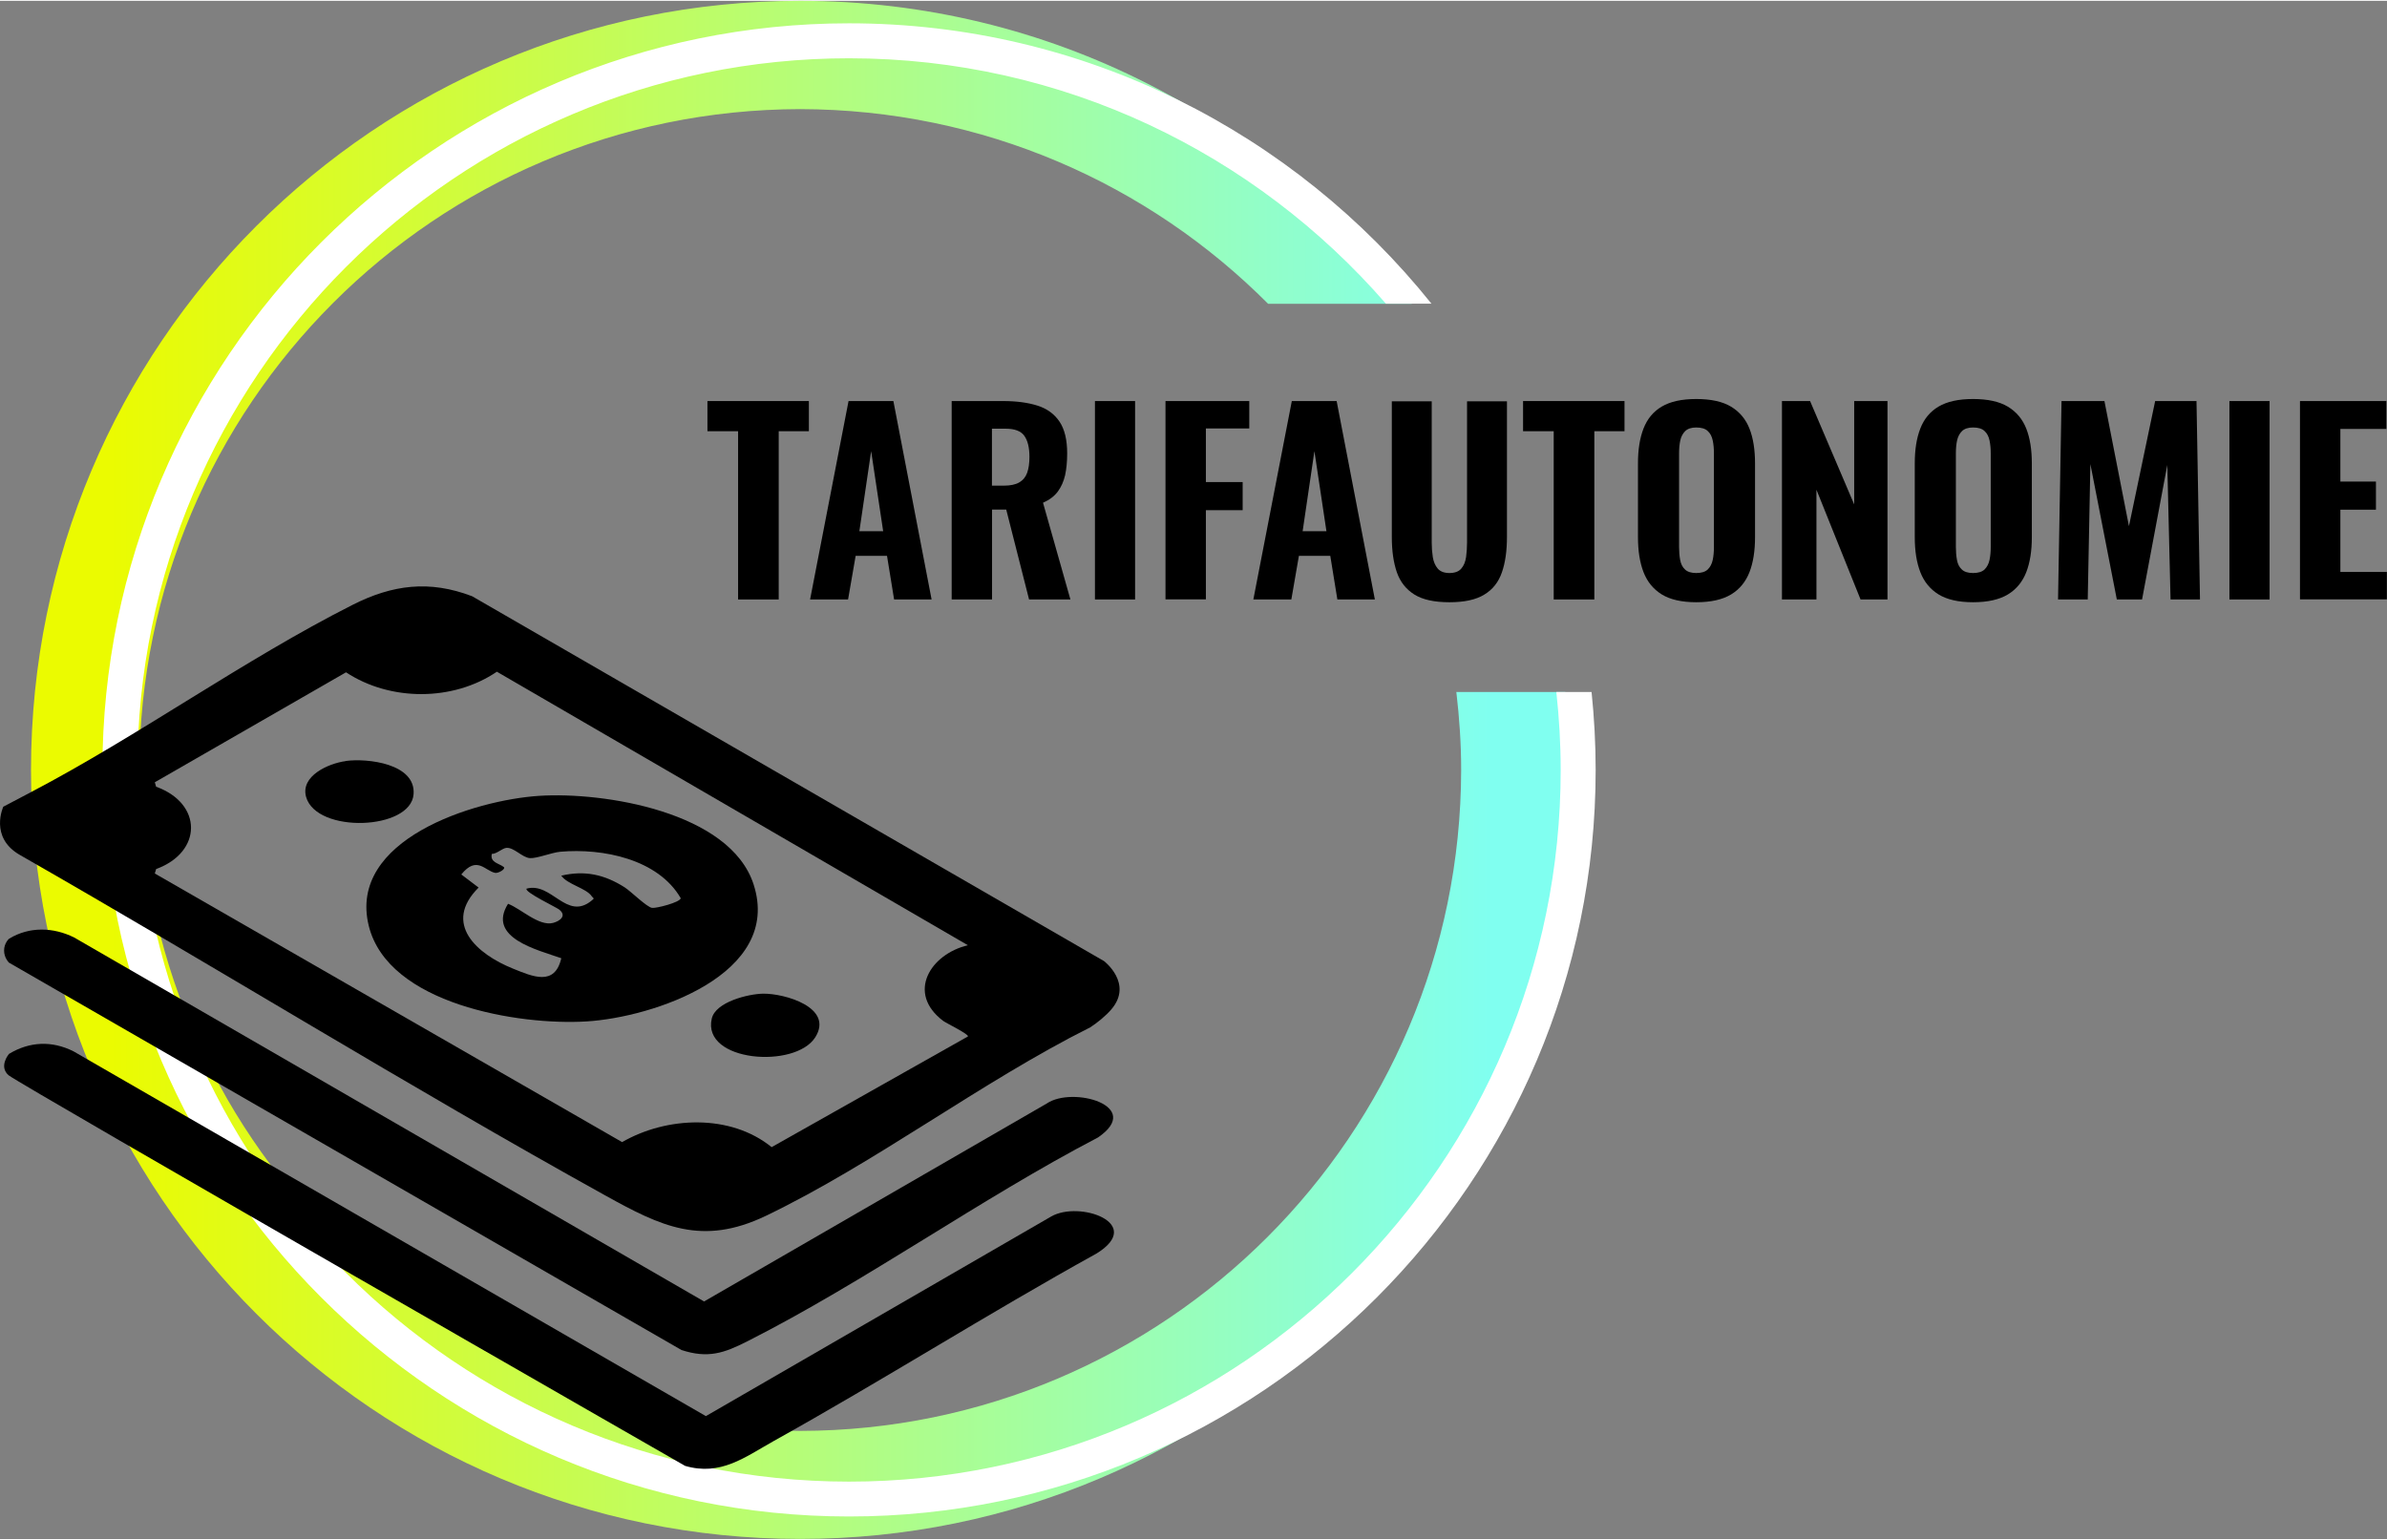
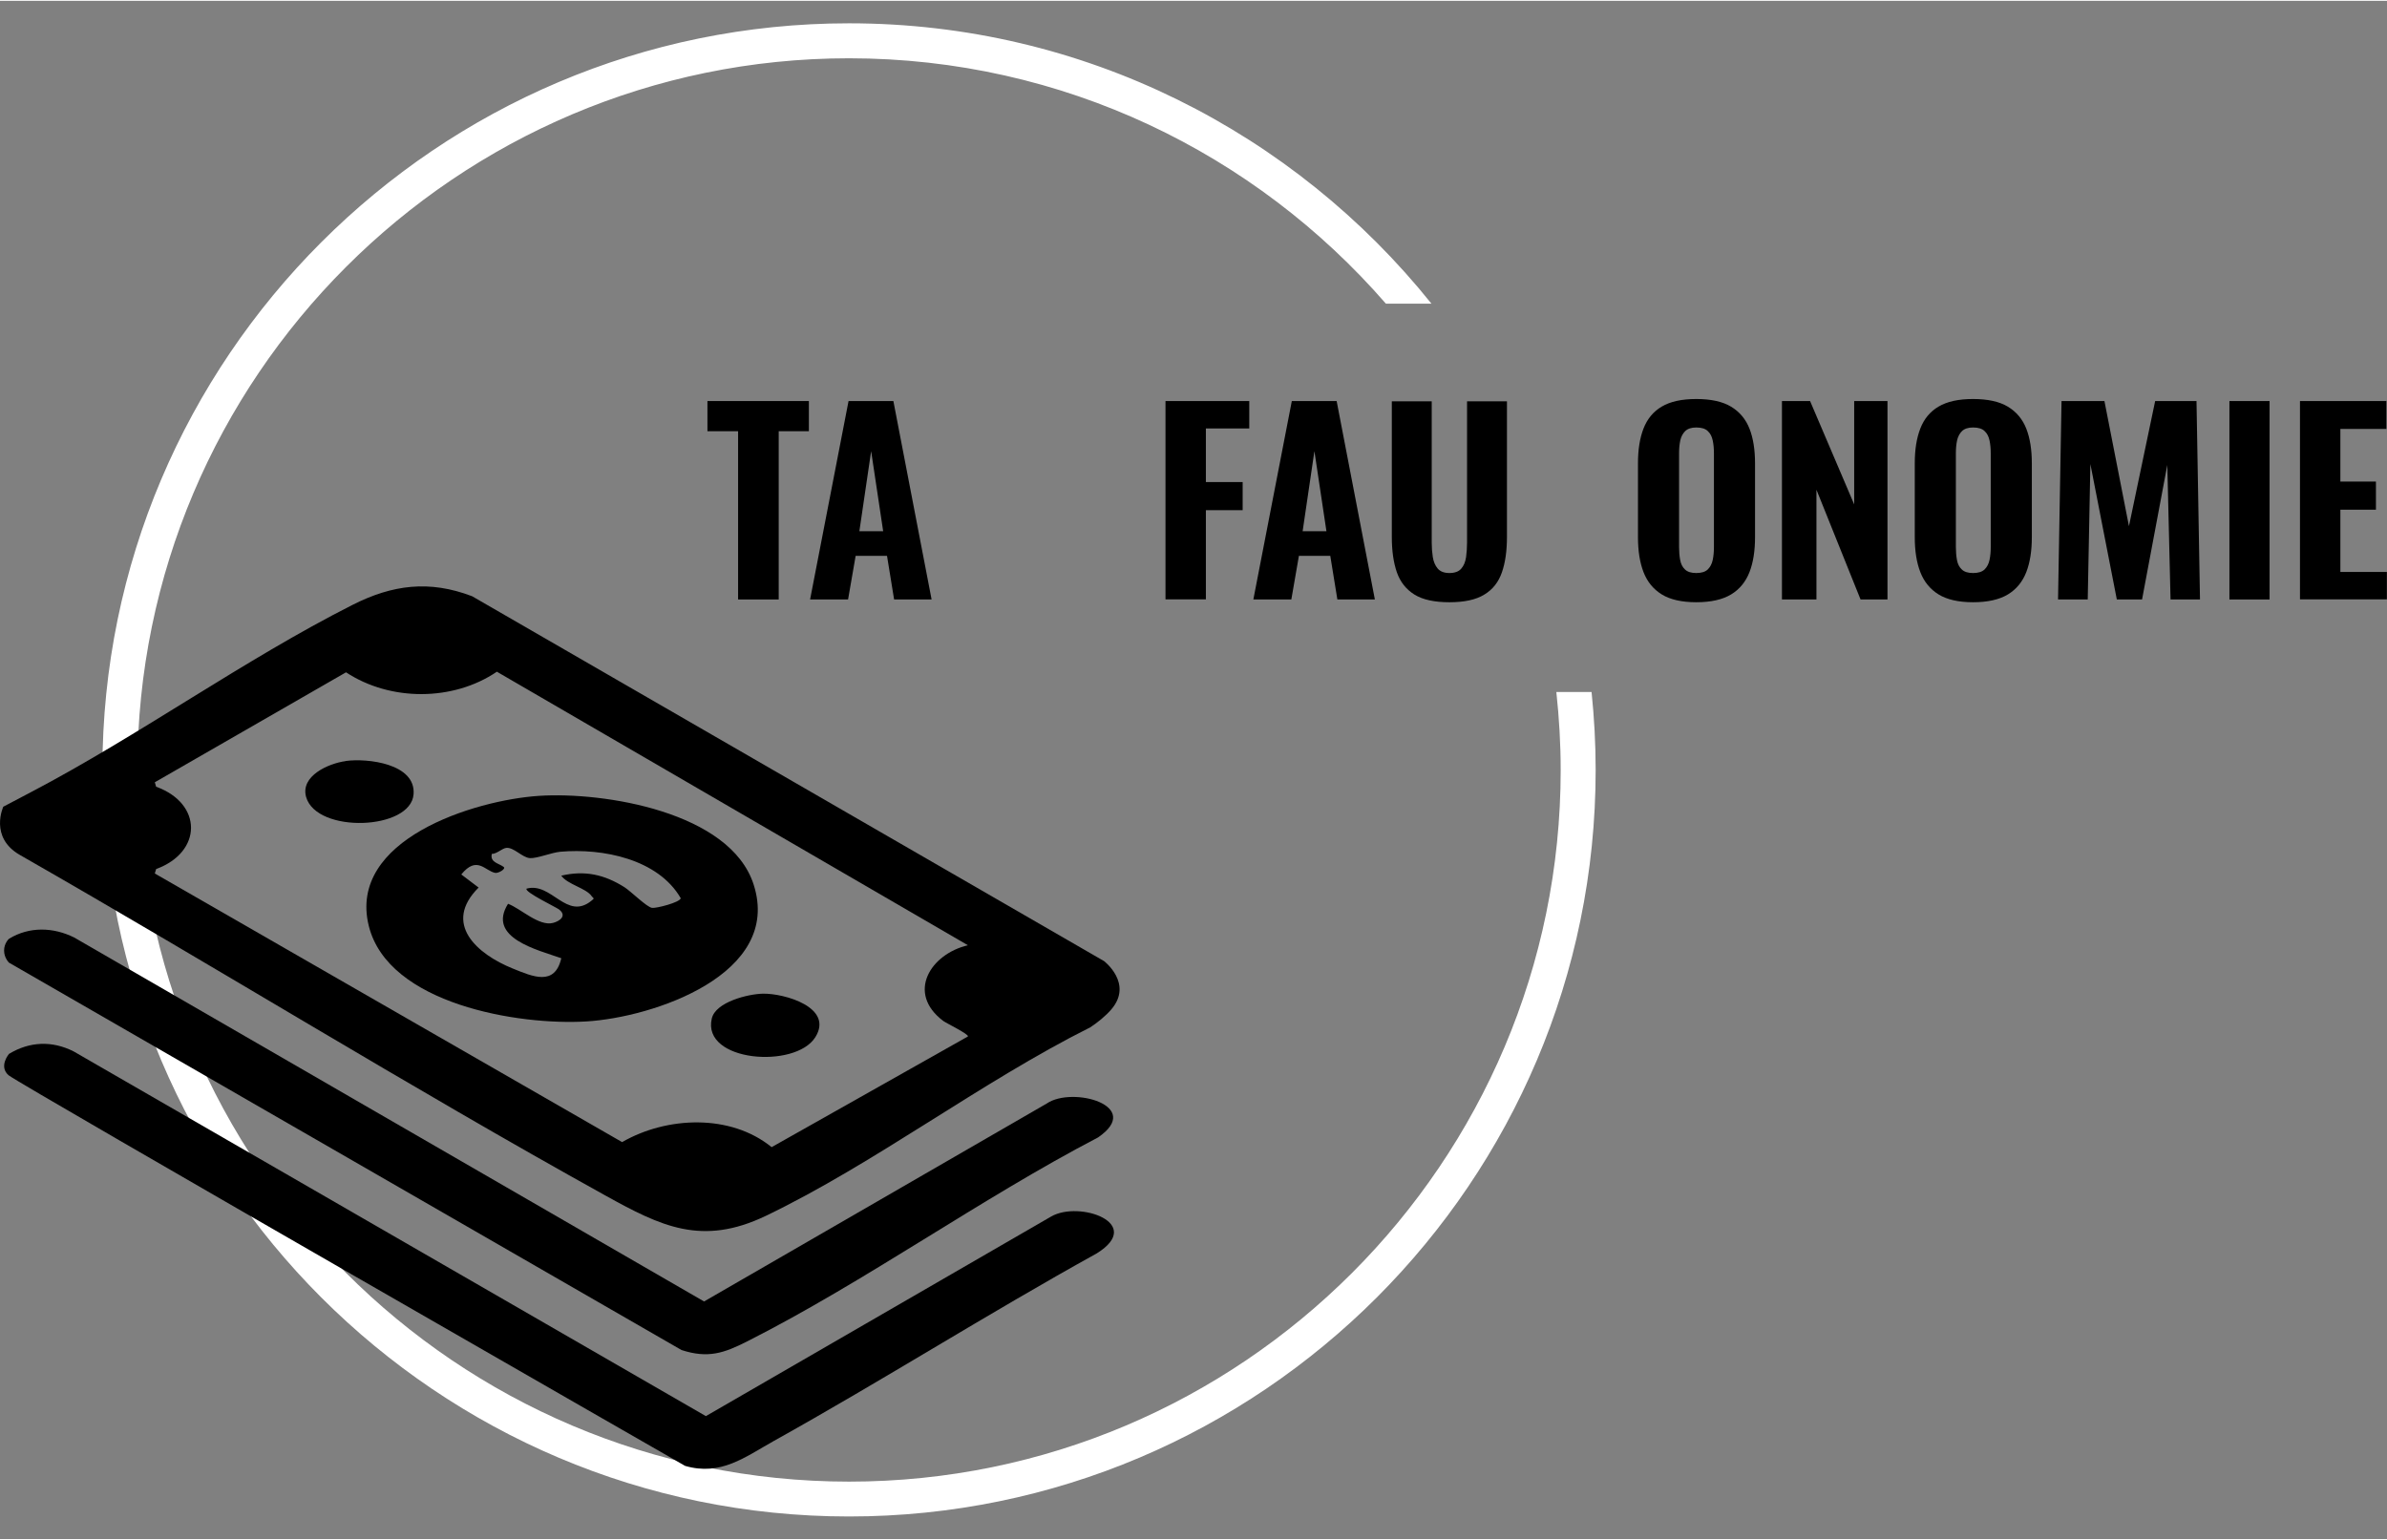
<svg xmlns="http://www.w3.org/2000/svg" id="Ebene_2" data-name="Ebene 2" viewBox="0 0 198.6 127.99" width="217" height="140">
  <rect x="0" y="0" width="198.6" height="127.99" fill="#808080" stroke="none" />
  <defs>
    <style>
      .cls-1 {
        fill: #fff;
      }

      .cls-2 {
        fill: url(#Unbenannter_Verlauf_2);
      }
    </style>
    <linearGradient id="Unbenannter_Verlauf_2" data-name="Unbenannter Verlauf 2" x1="8.88" y1="63.99" x2="124.26" y2="63.99" gradientUnits="userSpaceOnUse">
      <stop offset="0" stop-color="#ebfb00" />
      <stop offset="1" stop-color="#80fff0" />
      <stop offset="1" stop-color="#80fff0" />
    </linearGradient>
  </defs>
  <g id="Ebene_1-2" data-name="Ebene 1">
    <g>
-       <path class="cls-2" d="M121.17,57.52c.25,2.13.4,4.28.4,6.48-.05,30.37-24.62,54.94-54.99,54.99-30.37-.05-54.94-24.62-54.99-54.99.05-30.37,24.62-54.94,54.99-54.99,15.22.03,28.98,6.21,38.93,16.2h11.95C105.77,9.89,87.33,0,66.57,0,31.23,0,2.58,28.65,2.58,63.99c0,35.35,28.65,63.99,63.99,63.99,35.35,0,63.99-28.65,63.99-63.99,0-2.19-.11-4.35-.33-6.48h-9.08Z" />
      <path class="cls-1" d="M129.49,57.52c.23,2.13.36,4.29.36,6.48,0,32.65-26.56,59.21-59.21,59.21S11.43,96.64,11.43,63.99,37.99,4.78,70.64,4.78c17.82,0,33.81,7.92,44.67,20.42h3.79C107.71,10.99,90.22,1.87,70.64,1.87,36.38,1.87,8.52,29.74,8.52,63.99s27.87,62.12,62.12,62.12,62.12-27.87,62.12-62.12c0-2.19-.12-4.35-.34-6.48h-2.93Z" />
      <g>
        <path d="M61.41,49.81v-14h-2.55v-2.51h8.44v2.51h-2.51v14h-3.38Z" />
        <path d="M67.4,49.81l3.2-16.51h3.73l3.18,16.51h-3.12l-.59-3.63h-2.61l-.63,3.63h-3.16ZM71.5,44.13h1.98l-1-6.66-.98,6.66Z" />
-         <path d="M79.18,49.81v-16.51h4.28c1.11,0,2.07.13,2.86.38.79.25,1.41.7,1.83,1.33.43.64.64,1.52.64,2.65,0,.68-.06,1.28-.17,1.8-.12.52-.32.98-.61,1.37s-.7.7-1.23.93l2.28,8.05h-3.44l-1.9-7.48h-1.18v7.48h-3.36ZM82.54,40.34h.98c.54,0,.97-.09,1.28-.27.31-.18.53-.44.66-.8.13-.36.19-.81.19-1.33,0-.76-.14-1.34-.42-1.74-.28-.4-.8-.6-1.56-.6h-1.14v4.75Z" />
-         <path d="M91.1,49.81v-16.51h3.34v16.51h-3.34Z" />
        <path d="M96.97,49.81v-16.51h6.97v2.28h-3.61v4.46h3.06v2.34h-3.06v7.42h-3.36Z" />
        <path d="M104.28,49.81l3.2-16.51h3.73l3.18,16.51h-3.12l-.59-3.63h-2.61l-.63,3.63h-3.16ZM108.38,44.13h1.98l-1-6.66-.98,6.66Z" />
        <path d="M120.59,50.04c-1.25,0-2.22-.21-2.91-.64-.69-.43-1.18-1.05-1.46-1.85-.28-.81-.42-1.79-.42-2.94v-11.29h3.32v11.76c0,.41.03.81.09,1.2.06.39.2.71.41.96.21.24.53.37.97.37s.78-.12.99-.37c.21-.24.34-.56.4-.96.05-.39.08-.79.08-1.2v-11.76h3.32v11.29c0,1.15-.14,2.14-.42,2.94-.28.81-.76,1.43-1.46,1.85-.69.43-1.66.64-2.91.64Z" />
-         <path d="M129.27,49.81v-14h-2.55v-2.51h8.44v2.51h-2.51v14h-3.38Z" />
        <path d="M141.13,50.04c-1.21,0-2.17-.22-2.87-.65-.71-.44-1.21-1.06-1.52-1.86s-.46-1.78-.46-2.9v-6.15c0-1.13.15-2.09.46-2.89.31-.8.81-1.41,1.52-1.83.71-.42,1.66-.63,2.87-.63s2.19.21,2.9.64c.71.43,1.22,1.04,1.53,1.83s.46,1.76.46,2.88v6.15c0,1.13-.15,2.1-.46,2.9s-.82,1.43-1.53,1.86c-.71.43-1.68.65-2.9.65ZM141.13,47.61c.43,0,.75-.1.96-.3.2-.2.34-.46.41-.79s.1-.69.1-1.07v-7.81c0-.38-.03-.73-.1-1.06s-.2-.59-.41-.78c-.2-.2-.52-.3-.96-.3-.41,0-.71.1-.92.3-.2.2-.34.46-.41.78-.07.33-.1.68-.1,1.06v7.81c0,.38.03.74.09,1.07.06.33.19.6.4.79.2.2.52.3.94.3Z" />
        <path d="M148.26,49.81v-16.51h2.34l3.67,8.6v-8.6h2.77v16.51h-2.24l-3.67-9.13v9.13h-2.87Z" />
        <path d="M164.16,50.04c-1.21,0-2.17-.22-2.87-.65-.71-.44-1.21-1.06-1.52-1.86s-.46-1.78-.46-2.9v-6.15c0-1.13.15-2.09.46-2.89.31-.8.81-1.41,1.52-1.83.71-.42,1.66-.63,2.87-.63s2.19.21,2.9.64c.71.43,1.22,1.04,1.53,1.83s.46,1.76.46,2.88v6.15c0,1.13-.15,2.1-.46,2.9s-.82,1.43-1.53,1.86c-.71.43-1.68.65-2.9.65ZM164.16,47.61c.43,0,.75-.1.96-.3.2-.2.34-.46.41-.79s.1-.69.1-1.07v-7.81c0-.38-.03-.73-.1-1.06s-.2-.59-.41-.78c-.2-.2-.52-.3-.96-.3-.41,0-.71.1-.92.3-.2.2-.34.46-.41.78-.07.33-.1.68-.1,1.06v7.81c0,.38.03.74.09,1.07.06.33.19.6.4.79.2.2.52.3.94.3Z" />
        <path d="M171.23,49.81l.29-16.51h3.57l2.04,10.41,2.18-10.41h3.44l.29,16.51h-2.45l-.27-11.19-2.1,11.19h-2.1l-2.2-11.27-.22,11.27h-2.47Z" />
        <path d="M185.49,49.81v-16.51h3.34v16.51h-3.34Z" />
        <path d="M191.36,49.81v-16.51h7.19v2.32h-3.83v4.38h2.96v2.34h-2.96v5.18h3.87v2.28h-7.23Z" />
      </g>
      <path d="M80.53,78.58l-39.19-22.76c-3.65,2.48-8.88,2.47-12.55.05l-15.91,9.15.11.37c3.88,1.4,3.86,5.44,0,6.85l-.11.37,38.88,22.35c3.71-2.14,9.01-2.37,12.44.42l16.33-9.21c.12-.17-1.79-1.1-2.05-1.29-3.1-2.33-1.06-5.57,2.05-6.3M.28,67.05l2.3-1.21c9-4.72,17.73-11.02,26.75-15.58,3.32-1.68,6.39-2.08,9.95-.72l52.58,30.36s2.44,1.86.61,4.01c-.45.53-1.17,1.12-1.76,1.5-9.08,4.54-17.94,11.34-27,15.69-5.31,2.54-8.71.87-13.33-1.69-16.42-9.1-32.44-19.03-48.72-28.34-2.58-1.47-1.38-4.03-1.38-4.03" />
      <path d="M.75,80.03s-.41-.39-.41-1.01.41-.98.41-.98c1.69-1.03,3.69-.97,5.43-.1l52.4,30.28,28.51-16.47c2.14-1.47,8.1.2,4.27,2.82-9.83,5.13-19.32,11.97-29.17,16.96-1.95.99-3.28,1.45-5.49.73L.75,80.03Z" />
      <path d="M.75,89.43c-.91-.75,0-1.81,0-1.81,1.72-1.04,3.58-1.11,5.37-.21l52.61,30.35,28.73-16.61c2.34-1.35,7.81.57,3.79,3.07-9.07,5.02-17.84,10.58-26.89,15.62-2.41,1.35-4.4,2.92-7.36,2.06,0,0-55.34-31.73-56.25-32.48" />
      <path d="M46.7,72.79c1.97-.46,3.6-.09,5.27.97.54.35,1.83,1.64,2.28,1.71.35.05,2.31-.45,2.39-.8-1.88-3.26-6.49-4.18-10.02-3.87-.74.07-1.95.57-2.53.53-.64-.04-1.34-.92-1.97-.85-.35.04-.78.5-1.2.5-.17.71.59.78.98,1.08.23.17-.44.54-.69.5-.85-.15-1.52-1.48-2.83.13l1.44,1.09c-3.02,3.01-.13,5.54,2.85,6.74,1.65.67,3.49,1.49,4.03-.86-1.94-.69-6.22-1.68-4.43-4.53,1.08.41,2.57,1.9,3.75,1.59.57-.15,1.17-.6.49-1.12-.23-.18-2.91-1.46-2.7-1.73,2.09-.58,3.33,2.71,5.42.99.28-.23.15-.15,0-.36-.46-.68-2.02-.97-2.54-1.72M44.85,66.15c5.38-.35,15.9,1.33,17.85,7.37,2.42,7.47-8.35,11.07-13.92,11.4-5.6.34-16.49-1.42-18.1-7.96-1.77-7.18,8.79-10.46,14.17-10.81" />
      <path d="M28.75,63.25c1.83-.25,5.85.22,5.66,2.76-.22,3.01-8.06,3.29-8.94.24-.5-1.76,1.87-2.8,3.28-2.99" />
      <path d="M63.48,82.61c1.78-.03,5.92,1.14,4.35,3.63-1.67,2.64-9.45,2.05-8.61-1.56.32-1.39,3.05-2.05,4.26-2.07" />
    </g>
  </g>
</svg>